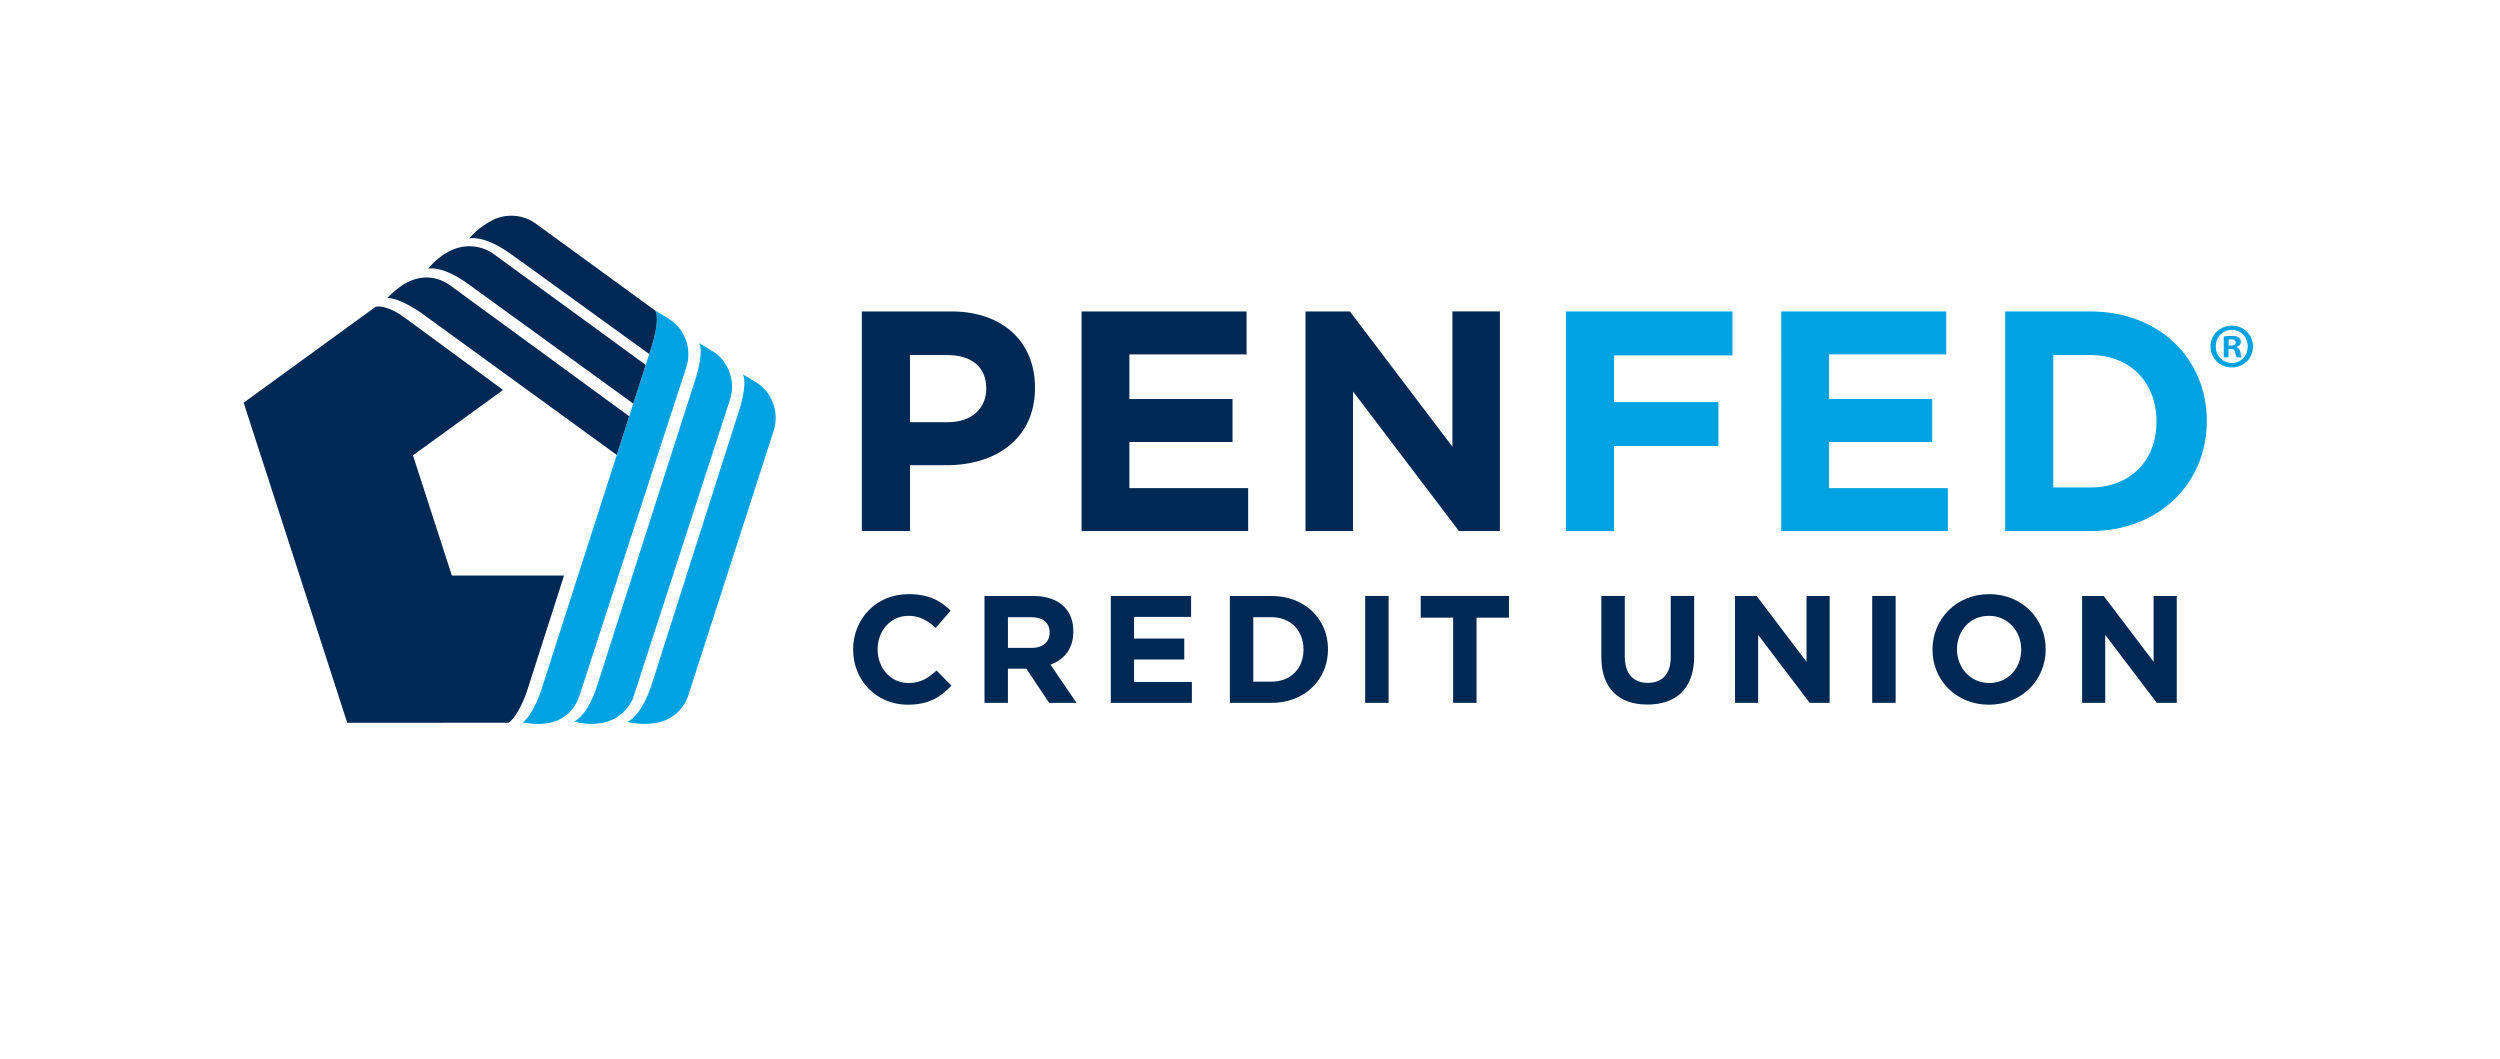
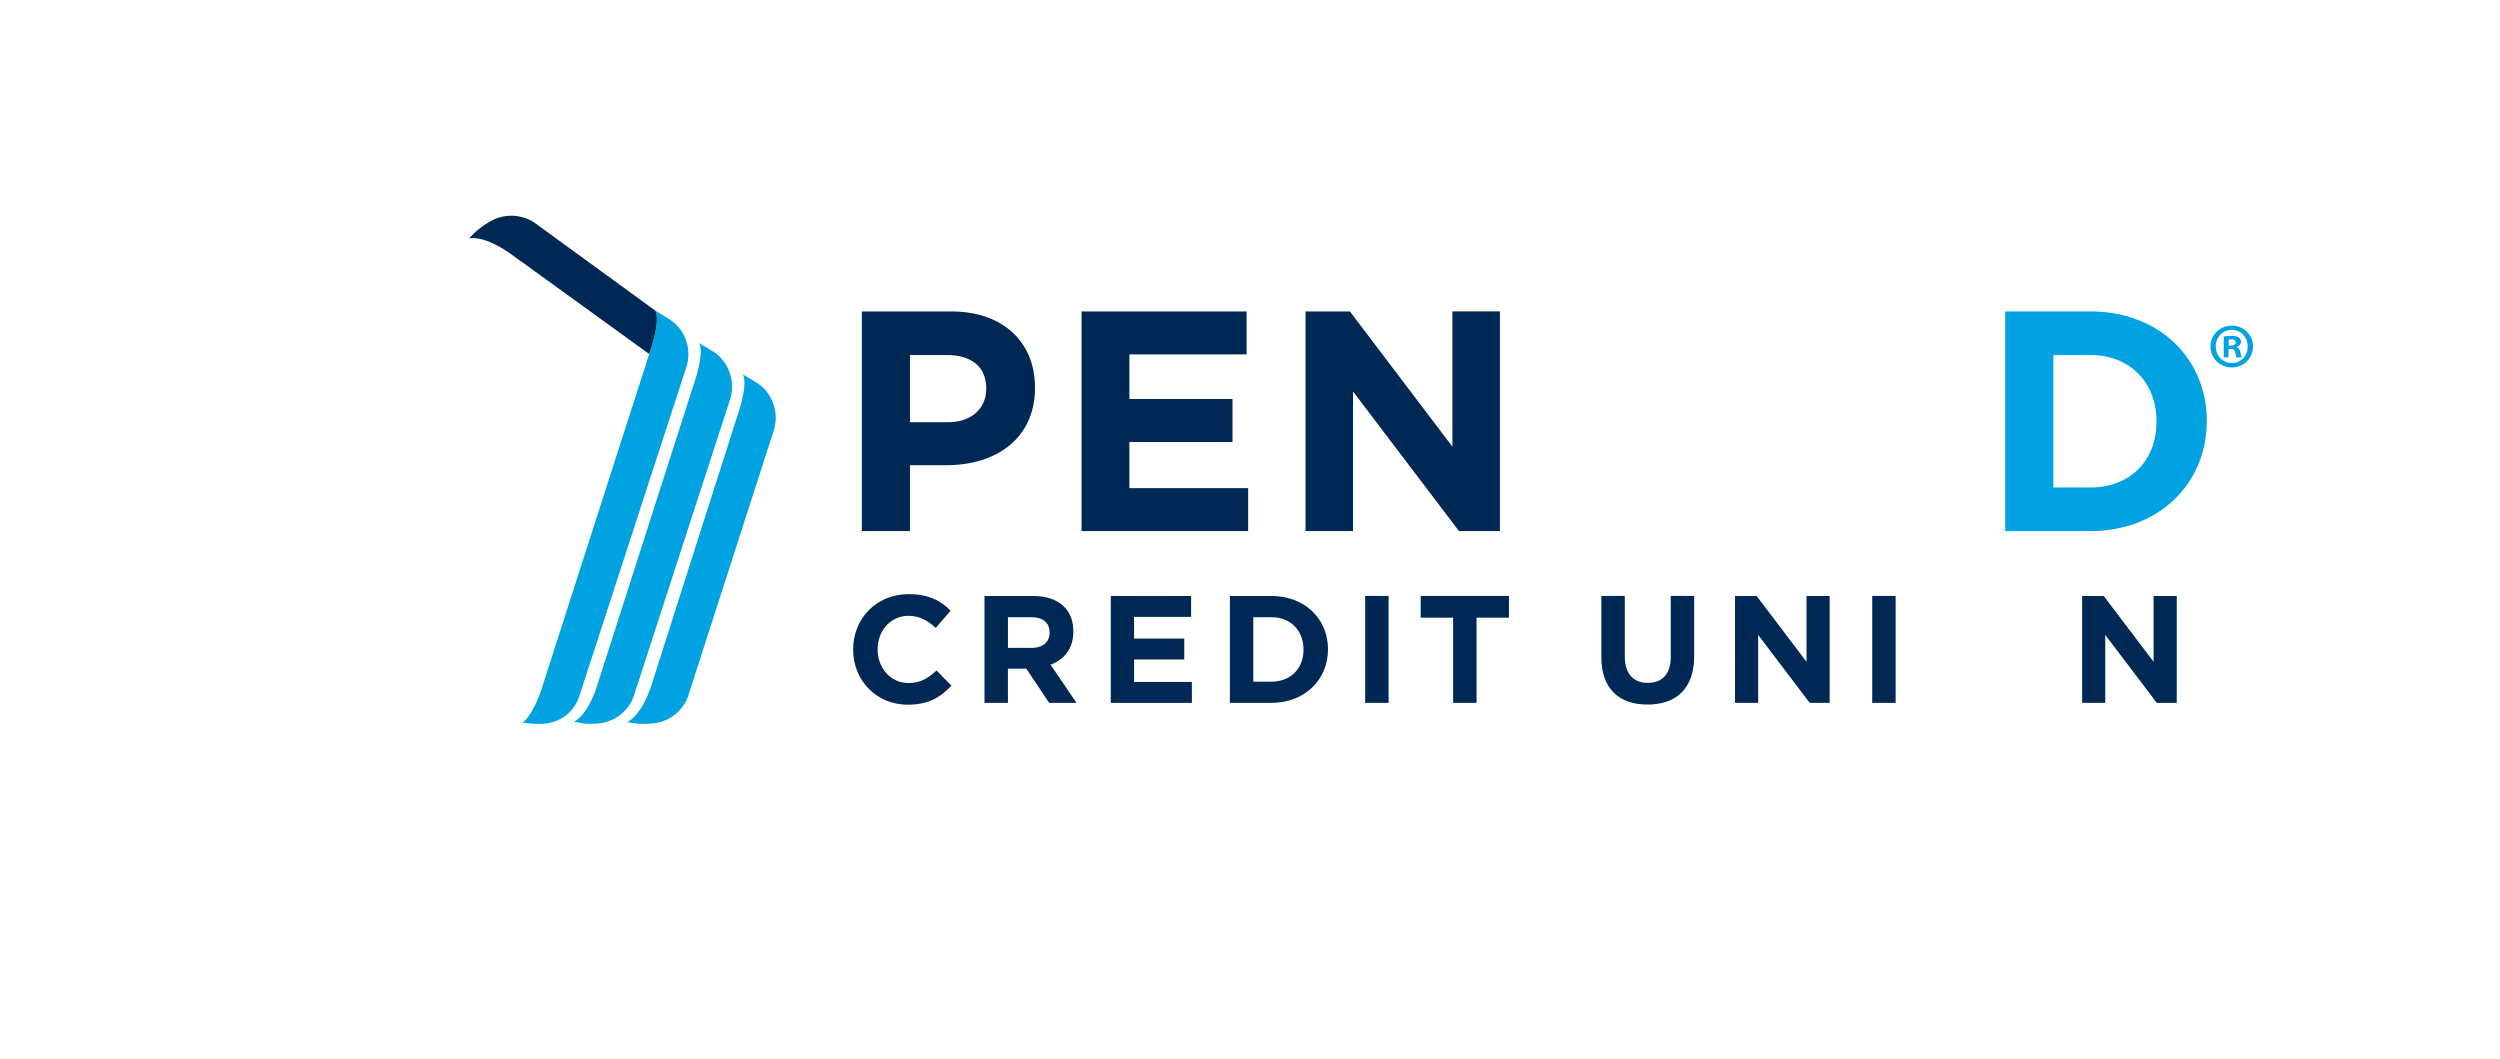
<svg xmlns="http://www.w3.org/2000/svg" width="236" height="100" viewBox="0 0 236 100" fill="none">
  <path fill="#fff" d="M0 0h236v100H0z" />
  <path fill-rule="evenodd" clip-rule="evenodd" d="M89.796 29.4h-8.439v20.735h4.544v-6.22h3.452c4.633 0 8.35-2.489 8.35-7.287v-.06c0-4.235-2.98-7.168-7.907-7.168zm3.305 7.316c0 1.778-1.328 3.14-3.6 3.14h-3.6v-6.339h3.511c2.272 0 3.689 1.096 3.689 3.14v.06z" fill="#002855" />
  <path d="M102.1 29.4h15.578v4.058h-11.064v4.206h9.737v4.059h-9.737v4.354h11.212v4.058H102.1V29.4zM123.24 29.4h4.19l9.678 12.767V29.399h4.485v20.736h-3.866l-10.002-13.182v13.182h-4.485V29.4z" fill="#002855" />
-   <path d="M147.822 29.4h15.726v4.147h-11.183v4.414h9.855v4.147h-9.855v8.027h-4.543V29.4zM168.151 29.4h15.578v4.058h-11.064v4.206h9.737v4.059h-9.737v4.354h11.212v4.058h-15.726V29.4z" fill="#00A2E1" />
  <path fill-rule="evenodd" clip-rule="evenodd" d="M197.346 29.4h-8.055v20.735h8.055c6.491 0 10.975-4.532 10.975-10.367v-.06c0-5.835-4.484-10.308-10.975-10.308zm-3.511 16.618v-12.5h3.511c3.718 0 6.225 2.577 6.225 6.25v.059c0 3.673-2.507 6.191-6.225 6.191h-3.511z" fill="#00A2E1" />
  <path d="M80.536 61.334v-.029c0-2.87 2.154-5.219 5.242-5.219 1.895 0 3.03.635 3.964 1.557l-1.407 1.63c-.776-.707-1.566-1.14-2.571-1.14-1.695 0-2.916 1.412-2.916 3.143v.03c0 1.73 1.192 3.171 2.916 3.171 1.148 0 1.853-.46 2.642-1.182l1.408 1.427c-1.034 1.11-2.183 1.803-4.122 1.803-2.959 0-5.156-2.293-5.156-5.19z" fill="#002855" />
  <path fill-rule="evenodd" clip-rule="evenodd" d="M97.533 56.26h-4.596v10.092h2.211v-3.23h1.738l2.154 3.23h2.586l-2.456-3.605c1.278-.476 2.154-1.5 2.154-3.129v-.029c0-.951-.301-1.744-.861-2.306-.661-.664-1.652-1.024-2.93-1.024zm1.55 3.474c0 .85-.617 1.427-1.694 1.427h-2.24v-2.898h2.197c1.077 0 1.737.49 1.737 1.442v.029z" fill="#002855" />
  <path d="M104.858 56.26h7.583v1.974h-5.386v2.047h4.74v1.976h-4.74v2.12h5.458v1.975h-7.655V56.259z" fill="#002855" />
  <path fill-rule="evenodd" clip-rule="evenodd" d="M120.02 56.26h-3.92v10.092h3.92c3.16 0 5.343-2.206 5.343-5.047v-.029c0-2.84-2.183-5.017-5.343-5.017zm-1.709 8.088v-6.085h1.709c1.81 0 3.03 1.255 3.03 3.043v.028c0 1.788-1.22 3.014-3.03 3.014h-1.709z" fill="#002855" />
-   <path d="M128.872 66.352h2.212V56.259h-2.212v10.093zM137.175 58.306h-3.06v-2.047h8.33v2.047h-3.059v8.046h-2.211v-8.046zM151.168 62.026v-5.767h2.212v5.71c0 1.643.818 2.494 2.169 2.494 1.349 0 2.168-.822 2.168-2.422v-5.782h2.212v5.695c0 3.057-1.71 4.556-4.409 4.556-2.7 0-4.352-1.514-4.352-4.484zM163.786 56.26h2.04l4.71 6.213V56.26h2.183v10.093h-1.881l-4.868-6.417v6.417h-2.184V56.259zM176.737 66.352h2.211V56.259h-2.211v10.093z" fill="#002855" />
-   <path fill-rule="evenodd" clip-rule="evenodd" d="M182.428 61.306v.028c0 2.87 2.227 5.19 5.328 5.19 3.103 0 5.357-2.35 5.357-5.218v-.03c0-2.87-2.226-5.19-5.328-5.19-3.102 0-5.357 2.35-5.357 5.22zm8.374 0v.028c0 1.73-1.236 3.143-3.017 3.143s-3.044-1.442-3.044-3.172v-.029c0-1.73 1.234-3.143 3.015-3.143 1.781 0 3.046 1.442 3.046 3.172z" fill="#002855" />
+   <path d="M128.872 66.352h2.212V56.259h-2.212v10.093zM137.175 58.306h-3.06v-2.047h8.33v2.047h-3.059v8.046h-2.211v-8.046M151.168 62.026v-5.767h2.212v5.71c0 1.643.818 2.494 2.169 2.494 1.349 0 2.168-.822 2.168-2.422v-5.782h2.212v5.695c0 3.057-1.71 4.556-4.409 4.556-2.7 0-4.352-1.514-4.352-4.484zM163.786 56.26h2.04l4.71 6.213V56.26h2.183v10.093h-1.881l-4.868-6.417v6.417h-2.184V56.259zM176.737 66.352h2.211V56.259h-2.211v10.093z" fill="#002855" />
  <path d="M196.552 56.26h2.039l4.71 6.213V56.26h2.184v10.093h-1.882l-4.869-6.417v6.417h-2.182V56.259z" fill="#002855" />
  <path d="M72.385 36.987v-.001c-.02-.024-.042-.046-.063-.07a3.624 3.624 0 0 0-1.046-.88c-.47-.306-.93-.545-1.197-.74-.015-.011.579.442-.249 3.265l-.348 1.088c-.162.483-.229.708-.25.782l-.014.044-2.712 8.489-4.998 15.684c-1.02 3.076-2.302 3.501-2.302 3.501 1.638.397 3.098.028 3.162.01v-.007a3.896 3.896 0 0 0 2.54-2.301l.004-.001 8.139-25.237a4.005 4.005 0 0 0-.666-3.626zM68.257 34.04l.001-.002c-.005-.007-.013-.014-.019-.02-.026-.034-.048-.07-.075-.102a3.618 3.618 0 0 0-1.047-.848c-.459-.297-.904-.53-1.165-.72-.016-.01.595.45-.278 3.364l-.293.913c-.178.529-.252.776-.275.856l-2.726 8.486-6.099 19.032c-.967 2.753-2.098 3.111-2.098 3.111.367.102.715.16 1.037.192l-.003.011.028-.009c1.187.111 2.009-.16 2.009-.16a3.88 3.88 0 0 0 2.522-2.283c.029-.065 5.723-17.629 5.723-17.629l3.435-10.573a3.988 3.988 0 0 0-.677-3.618zM64.12 30.97c-.66-.827-1.813-1.33-2.306-1.689-.002-.002.008.006.024.027.103.136.46.838-.327 3.421-.066.218-.14.448-.223.694-.268.788-.33 1.026-.33 1.026l-2.736 8.497-7.191 22.388c-.917 2.481-1.7 2.86-1.7 2.86.21.041.466.078.745.105l-.004.014.038-.01c.21.019.432.033.663.035 1.855.028 3.253-.857 3.86-2.477a.275.275 0 0 0 .014-.011l6.705-20.63 3.458-10.618a3.971 3.971 0 0 0-.69-3.631z" fill="#00A2E1" />
  <path d="m61.838 29.308-11.288-8.22a3.961 3.961 0 0 0-3.652-.48l-.004-.007c-.063.025-1.492.6-2.608 1.916 0 0 1.332-.431 4.056 1.546l.87.633-.01-.017 12.086 8.743.224-.693c.786-2.583.429-3.285.326-3.42z" fill="#002855" />
-   <path d="M60.958 34.449 46.594 23.971a3.963 3.963 0 0 0-3.648-.482s-1.378.441-2.527 1.886c0 0 1.165-.393 3.65 1.34l15.713 11.387 1.176-3.653zM59.398 39.296 42.49 26.936c-1.505-1.065-3.252-.968-4.818.21a8.442 8.442 0 0 0-1.113.995s.881-.16 3.143 1.353l18.52 13.452 1.175-3.65zM48.001 68.228l-15.221.003L23 38.014l12.453-9.049s.928-.298 2.744 1.02l.583.424 8.708 6.403-8.504 6.173 3.67 11.344h10.594l-3.55 11.069c-.912 2.449-1.697 2.83-1.697 2.83z" fill="#002855" />
  <path fill-rule="evenodd" clip-rule="evenodd" d="M208.67 32.703c0 1.112.893 1.985 2.013 1.985 1.13 0 2-.873 2-1.985 0-1.087-.87-1.96-2-1.96-1.12 0-2.013.873-2.013 1.96zm.5 0c0 .873.643 1.566 1.524 1.566.858 0 1.489-.693 1.489-1.554 0-.872-.631-1.577-1.5-1.577-.87 0-1.513.705-1.513 1.565zm.751 1.028h.452v-.789h.214c.251 0 .369.096.405.311l.032.126c.042.166.075.294.123.352h.488c-.048-.072-.083-.191-.143-.49-.06-.263-.167-.406-.357-.478v-.024c.238-.071.405-.239.405-.454a.545.545 0 0 0-.191-.43c-.142-.084-.31-.144-.679-.144-.321 0-.571.024-.749.06v1.96zm.678-1.111h-.214v-.562c.048-.012.131-.024.25-.024.286 0 .417.12.417.3 0 .202-.203.286-.453.286z" fill="#00A2E1" />
</svg>